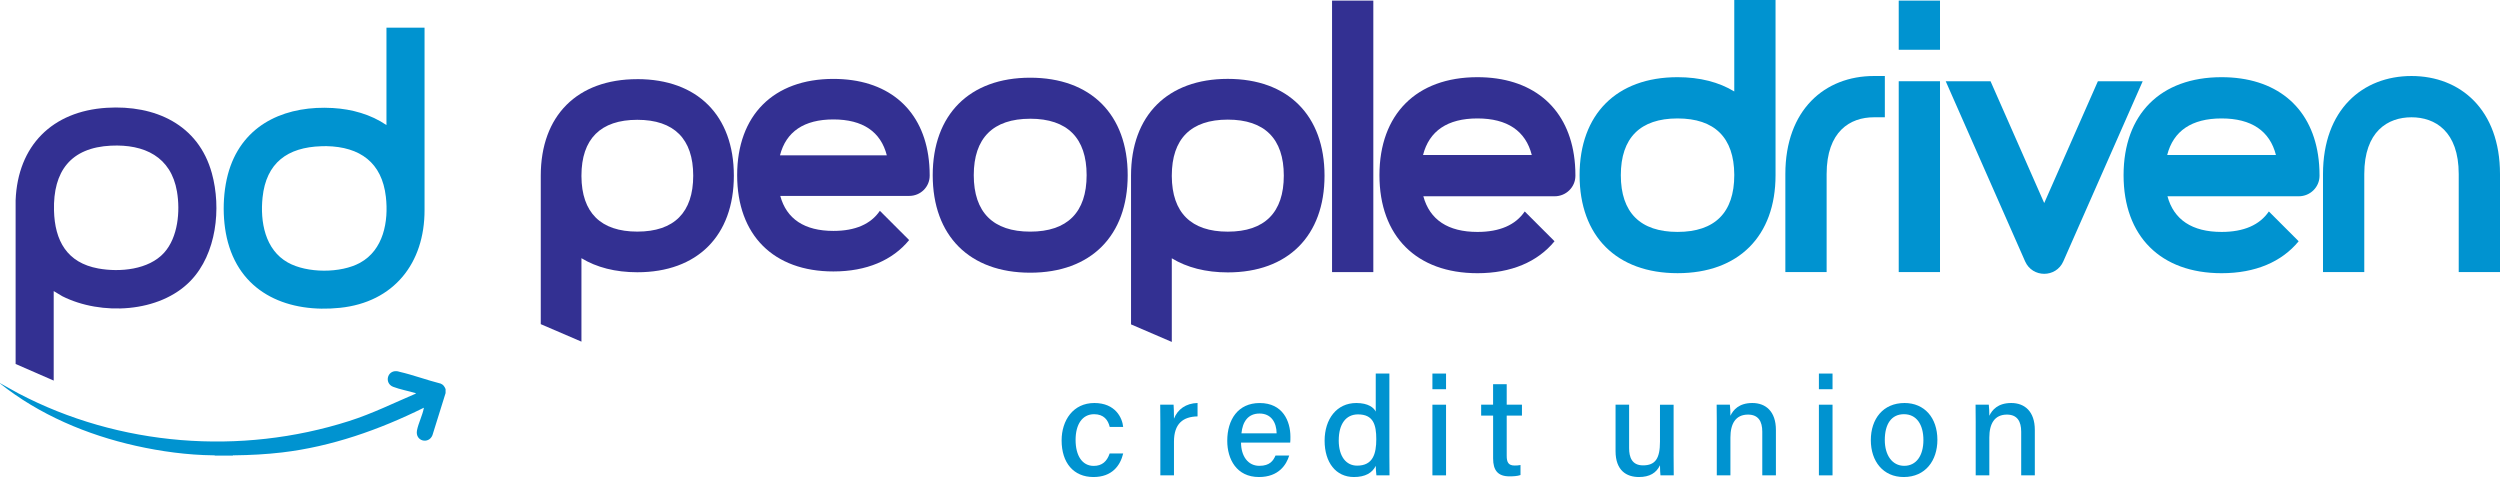
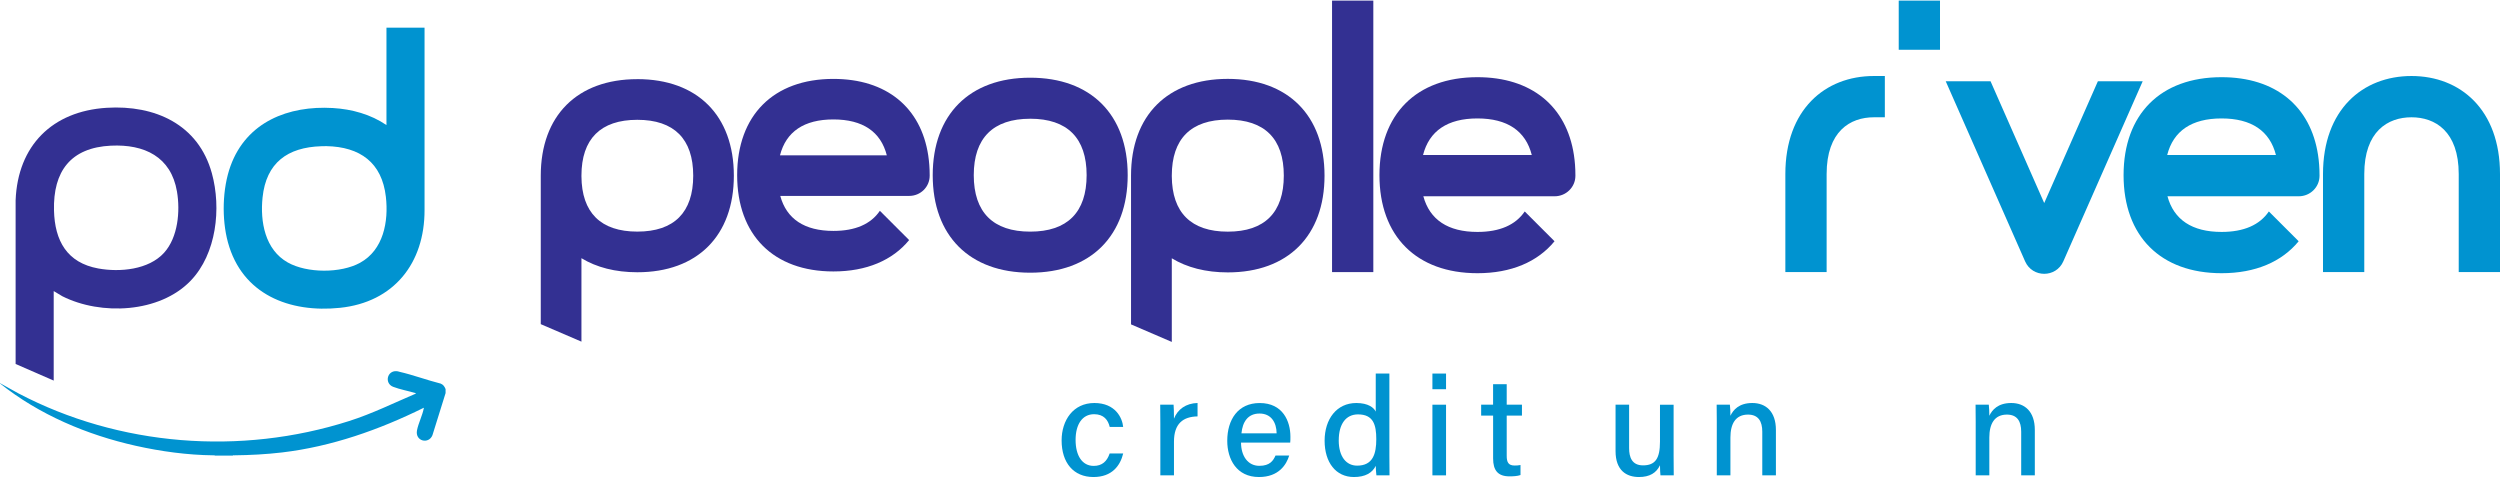
<svg xmlns="http://www.w3.org/2000/svg" id="Layer_1" data-name="Layer 1" viewBox="0 0 1080.5 206.17">
  <defs>
    <style>
      .cls-1 {
        fill: #333092;
      }

      .cls-2 {
        fill: #0093d0;
      }
    </style>
  </defs>
  <path class="cls-1" d="M487.39,75.7c0,26.23-15.92,42.16-42.13,42.16s-42.14-15.93-42.14-42.14,15.92-42.14,42.13-42.14,42.14,15.92,42.14,42.13ZM445.25,51.32c-16.05,0-24.39,8.34-24.39,24.39s8.34,24.4,24.4,24.4,24.38-8.35,24.38-24.41-8.34-24.39-24.39-24.39Z" />
  <rect class="cls-1" x="575.71" y=".26" width="17.84" height="117.34" />
  <g>
    <rect class="cls-2" x="820.63" y=".26" width="17.84" height="21.25" />
-     <rect class="cls-2" x="820.63" y="35.11" width="17.84" height="82.48" />
  </g>
  <path class="cls-1" d="M275.44,34.21c-25.96,0-41.72,15.76-41.72,41.73v64.16l17.58,7.56v-36.07c6.5,3.96,14.64,6.08,24.15,6.08,25.96,0,41.72-15.77,41.72-41.75s-15.76-41.72-41.73-41.72ZM275.45,100.1c-15.81,0-24.06-8.19-24.15-23.92v-.24h0s0,0,0,0c0-15.9,8.26-24.16,24.15-24.16s24.16,8.26,24.16,24.15-8.25,24.17-24.14,24.17Z" />
  <path class="cls-1" d="M530.64,34.09c-26.01,0-41.81,15.79-41.81,41.82v64.29l17.62,7.58v-36.15c6.51,3.97,14.67,6.1,24.2,6.1,26.01,0,41.81-15.81,41.81-41.83s-15.79-41.81-41.82-41.81ZM530.65,100.12c-15.85,0-24.11-8.21-24.2-23.97v-.24h0s0,0,0,0c0-15.93,8.27-24.21,24.2-24.21s24.21,8.27,24.21,24.2-8.27,24.22-24.19,24.22Z" />
-   <path class="cls-2" d="M725.05,118.07c26.35,0,42.34-16,42.34-42.36V0h-17.84v39.53c-6.6-4.02-14.86-6.17-24.51-6.17-26.35,0-42.34,16.01-42.34,42.37s16,42.34,42.36,42.34ZM725.04,51.19c16.05,0,24.42,8.31,24.51,24.27v.25h0s0,0,0,0c0,16.14-8.38,24.52-24.51,24.52s-24.52-8.38-24.52-24.51,8.37-24.53,24.5-24.53Z" />
  <path class="cls-1" d="M393.01,84.67c4.81,0,8.77-3.85,8.8-8.66,0-.1,0-.21,0-.31,0-2.99-.22-5.84-.63-8.56-3.15-20.74-18.08-33.04-40.98-33.04-25.88,0-41.6,15.71-41.6,41.61s15.71,41.61,41.61,41.61c14.35,0,25.57-4.84,32.72-13.56l-12.65-12.65c-3.89,5.74-10.62,8.69-20.07,8.69-12.52,0-20.27-5.16-22.98-15.13h55.78ZM337.11,67.14c2.61-10.23,10.4-15.52,23.08-15.52s20.48,5.29,23.09,15.52h-46.17Z" />
  <path class="cls-1" d="M671.94,84.83c4.89,0,8.93-3.92,8.95-8.81,0-.11,0-.21,0-.32,0-3.05-.22-5.95-.64-8.71-3.21-21.12-18.4-33.63-41.71-33.63-26.35,0-42.34,16-42.34,42.36s16,42.36,42.36,42.36c14.61,0,26.03-4.93,33.31-13.81l-12.88-12.88c-3.96,5.84-10.81,8.85-20.43,8.85-12.74,0-20.63-5.26-23.39-15.4h56.78ZM615.04,66.99c2.66-10.42,10.59-15.8,23.5-15.8s20.85,5.38,23.5,15.8h-47Z" />
  <path class="cls-2" d="M993.55,84.83c4.89,0,8.93-3.92,8.95-8.81,0-.11,0-.21,0-.32,0-3.05-.22-5.95-.64-8.71-3.21-21.12-18.4-33.63-41.71-33.63-26.35,0-42.34,16-42.34,42.36s16,42.36,42.36,42.36c14.61,0,26.03-4.93,33.31-13.81l-12.88-12.88c-3.96,5.84-10.81,8.85-20.43,8.85-12.74,0-20.63-5.26-23.39-15.4h56.78ZM936.66,66.99c2.66-10.42,10.59-15.8,23.5-15.8s20.85,5.38,23.5,15.8h-47Z" />
  <path class="cls-2" d="M814.63,32.85v17.84h-4.75c-10.21,0-20.41,6.04-20.41,24.54v42.36h-17.84v-42.36c0-27.81,17.1-42.38,38.26-42.38h4.75Z" />
  <path class="cls-2" d="M1042.24,32.85c21.15,0,38.26,14.57,38.26,42.38v42.36h-17.84v-42.36c0-18.5-10.21-24.54-20.41-24.54-10.21,0-20.41,6.04-20.41,24.54v42.36h-17.84v-42.36c0-27.81,17.1-42.38,38.26-42.38Z" />
  <path class="cls-2" d="M906.71,35.11l-23.2,52.65-23.2-52.65h-19.37l32.89,74.62,1.42,3.23c3.17,7.18,13.36,7.18,16.52,0l1.42-3.23,32.89-74.62h-19.37Z" />
  <g>
    <path class="cls-2" d="M485.44,196c-1.25,5.23-4.81,10.17-12.84,10.17-8.62,0-13.77-6.15-13.77-15.82,0-8.71,5.01-16.17,14.15-16.17s12.1,6.49,12.45,10.34h-5.81c-.71-2.99-2.55-5.5-6.75-5.5-5.11,0-8,4.39-8,11.13s2.84,11.21,7.83,11.21c3.64,0,5.74-1.97,6.89-5.36h5.84Z" />
    <path class="cls-2" d="M501.5,183.2c0-4.03-.03-6.49-.06-8.3h5.78c.09.82.17,3.34.17,6.06,1.55-4.01,5.12-6.65,10.19-6.79v5.8c-6.24.12-10.19,3.08-10.19,10.92v14.54h-5.89v-22.25Z" />
    <path class="cls-2" d="M536.37,191.3c.03,5.75,2.92,10.03,7.92,10.03,4.58,0,6.03-2.28,6.98-4.44h5.92c-1.18,3.88-4.47,9.28-13.07,9.28-9.69,0-13.7-7.75-13.7-15.64,0-9.18,4.64-16.34,14.03-16.34,9.98,0,13.27,7.84,13.27,14.57,0,.95,0,1.71-.09,2.54h-21.26ZM551.76,187.3c-.06-4.74-2.37-8.57-7.38-8.57s-7.34,3.56-7.83,8.57h15.21Z" />
    <path class="cls-2" d="M600.49,161.45v35.42c0,2.85,0,5.67.06,8.58h-5.66c-.15-.83-.26-3.02-.29-4.11-1.5,3.03-4.51,4.83-9.43,4.83-7.83,0-12.67-6.33-12.67-15.69s5.21-16.3,13.7-16.3c5.21,0,7.61,2.06,8.4,3.71v-16.44h5.89ZM578.6,190.31c0,7.1,3.28,10.94,7.95,10.94,6.88,0,8.28-5.19,8.28-11.44s-1.29-10.71-7.9-10.71c-5.2,0-8.32,4.11-8.32,11.2Z" />
    <path class="cls-2" d="M619.09,161.45h5.89v6.77h-5.89v-6.77ZM619.09,174.91h5.89v30.54h-5.89v-30.54Z" />
    <path class="cls-2" d="M640.14,174.91h5.17v-8.87h5.89v8.87h6.59v4.7h-6.59v17.35c0,2.84.72,4.24,3.44,4.24.68,0,1.72-.03,2.52-.22v4.33c-1.37.5-3.28.57-4.78.57-4.99,0-7.06-2.6-7.06-7.73v-18.53h-5.17v-4.7Z" />
    <path class="cls-2" d="M723.33,196.55c0,2.97.03,6.91.06,8.9h-5.74c-.12-.81-.18-2.62-.21-4.37-1.56,3.32-4.46,5.09-9.09,5.09-5.36,0-10.11-2.8-10.11-11.21v-20.05h5.86v18.81c0,3.89,1.22,7.41,6.01,7.41,5.28,0,7.33-2.91,7.33-10.23v-15.99h5.89v21.65Z" />
    <path class="cls-2" d="M742,182.6c0-2.64,0-5.35-.06-7.7h5.72c.15.88.24,3.88.23,4.8,1.18-2.49,3.67-5.52,9.47-5.52s10.19,3.63,10.19,11.66v19.6h-5.89v-18.88c0-4.39-1.67-7.37-6.16-7.37-5.34,0-7.61,3.92-7.61,9.92v16.34h-5.89v-22.85Z" />
-     <path class="cls-2" d="M786.13,161.45h5.89v6.77h-5.89v-6.77ZM786.13,174.91h5.89v30.54h-5.89v-30.54Z" />
-     <path class="cls-2" d="M837.34,190.12c0,8.88-5.14,16.05-14.54,16.05-8.89,0-14.23-6.77-14.23-15.94s5.29-16.05,14.58-16.05c8.58,0,14.19,6.35,14.19,15.93ZM814.61,190.18c0,6.54,3.19,11.15,8.4,11.15s8.29-4.41,8.29-11.13-2.97-11.18-8.41-11.18-8.28,4.28-8.28,11.15Z" />
    <path class="cls-2" d="M853.9,182.6c0-2.64,0-5.35-.06-7.7h5.72c.15.88.24,3.88.23,4.8,1.18-2.49,3.67-5.52,9.47-5.52s10.19,3.63,10.19,11.66v19.6h-5.89v-18.88c0-4.39-1.67-7.37-6.16-7.37-5.34,0-7.61,3.92-7.61,9.92v16.34h-5.89v-22.85Z" />
  </g>
  <path class="cls-2" d="M183.49,11.95v78.79c.06,23-13.26,39.88-36.54,42.3-21.85,2.27-42.32-5.78-48.44-28.32-2.73-10.05-2.44-23.19,1.13-33,6.93-19.06,25.02-26.16,44.25-25.03,8.18.48,16.37,2.74,23.14,7.37V11.95h16.46ZM138.88,63.2c-14.61.45-23.83,7.14-25.4,22.13-1.09,10.48,1.03,22.58,10.93,28.13,8.31,4.66,22.85,4.7,31.2.12,10.13-5.55,12.38-17.83,11.17-28.49-1.69-14.87-11.19-21.64-25.72-21.93l-2.18.04Z" />
  <path class="cls-2" d="M192.58,168.17v1.72l-5.68,18.21c-1.61,4.03-7.59,2.62-6.67-2.13.59-3.05,2.34-6.41,2.92-9.48.03-.16.23-.24-.09-.21-19.21,9.49-39.76,16.74-61.18,19.27-6.86.81-13.73,1.16-20.62,1.24-.21,0-.55-.08-.67.12h-7.74c-.13-.2-.47-.12-.67-.12-11.17-.12-22.59-1.68-33.47-4.11-21.08-4.71-41.8-13.45-58.71-26.96v-.12c2.65,1.4,5.21,2.97,7.86,4.36,43.61,22.94,96.11,27,143.06,12,9.93-3.17,19.21-7.75,28.77-11.83.04-.32,0-.19-.18-.25-3.03-.92-6.71-1.58-9.59-2.7-3.84-1.48-2.69-7.13,1.6-6.76.38.03.81.19,1.19.28,5.91,1.37,11.86,3.6,17.76,5.09,1.18.5,1.62,1.24,2.11,2.37Z" />
  <path class="cls-1" d="M23.21,125.8v38.69l-16.46-7.18v-70.75c.93-23.66,15.87-38.51,39.36-39.97,20.82-1.29,39.66,7.13,45.47,28.34,4.13,15.08,2,34.76-9.17,46.39-13.44,13.99-38.79,15.12-55.48,6.71l-3.72-2.23ZM48,62.95c-17.45.84-25.09,11.07-24.66,28.03.33,13.07,5.6,22.6,19.16,25.06,9.28,1.68,21.76.58,28.44-6.82,6-6.65,7-17.93,5.55-26.43-2.56-15.07-14.14-20.52-28.48-19.83Z" />
</svg>